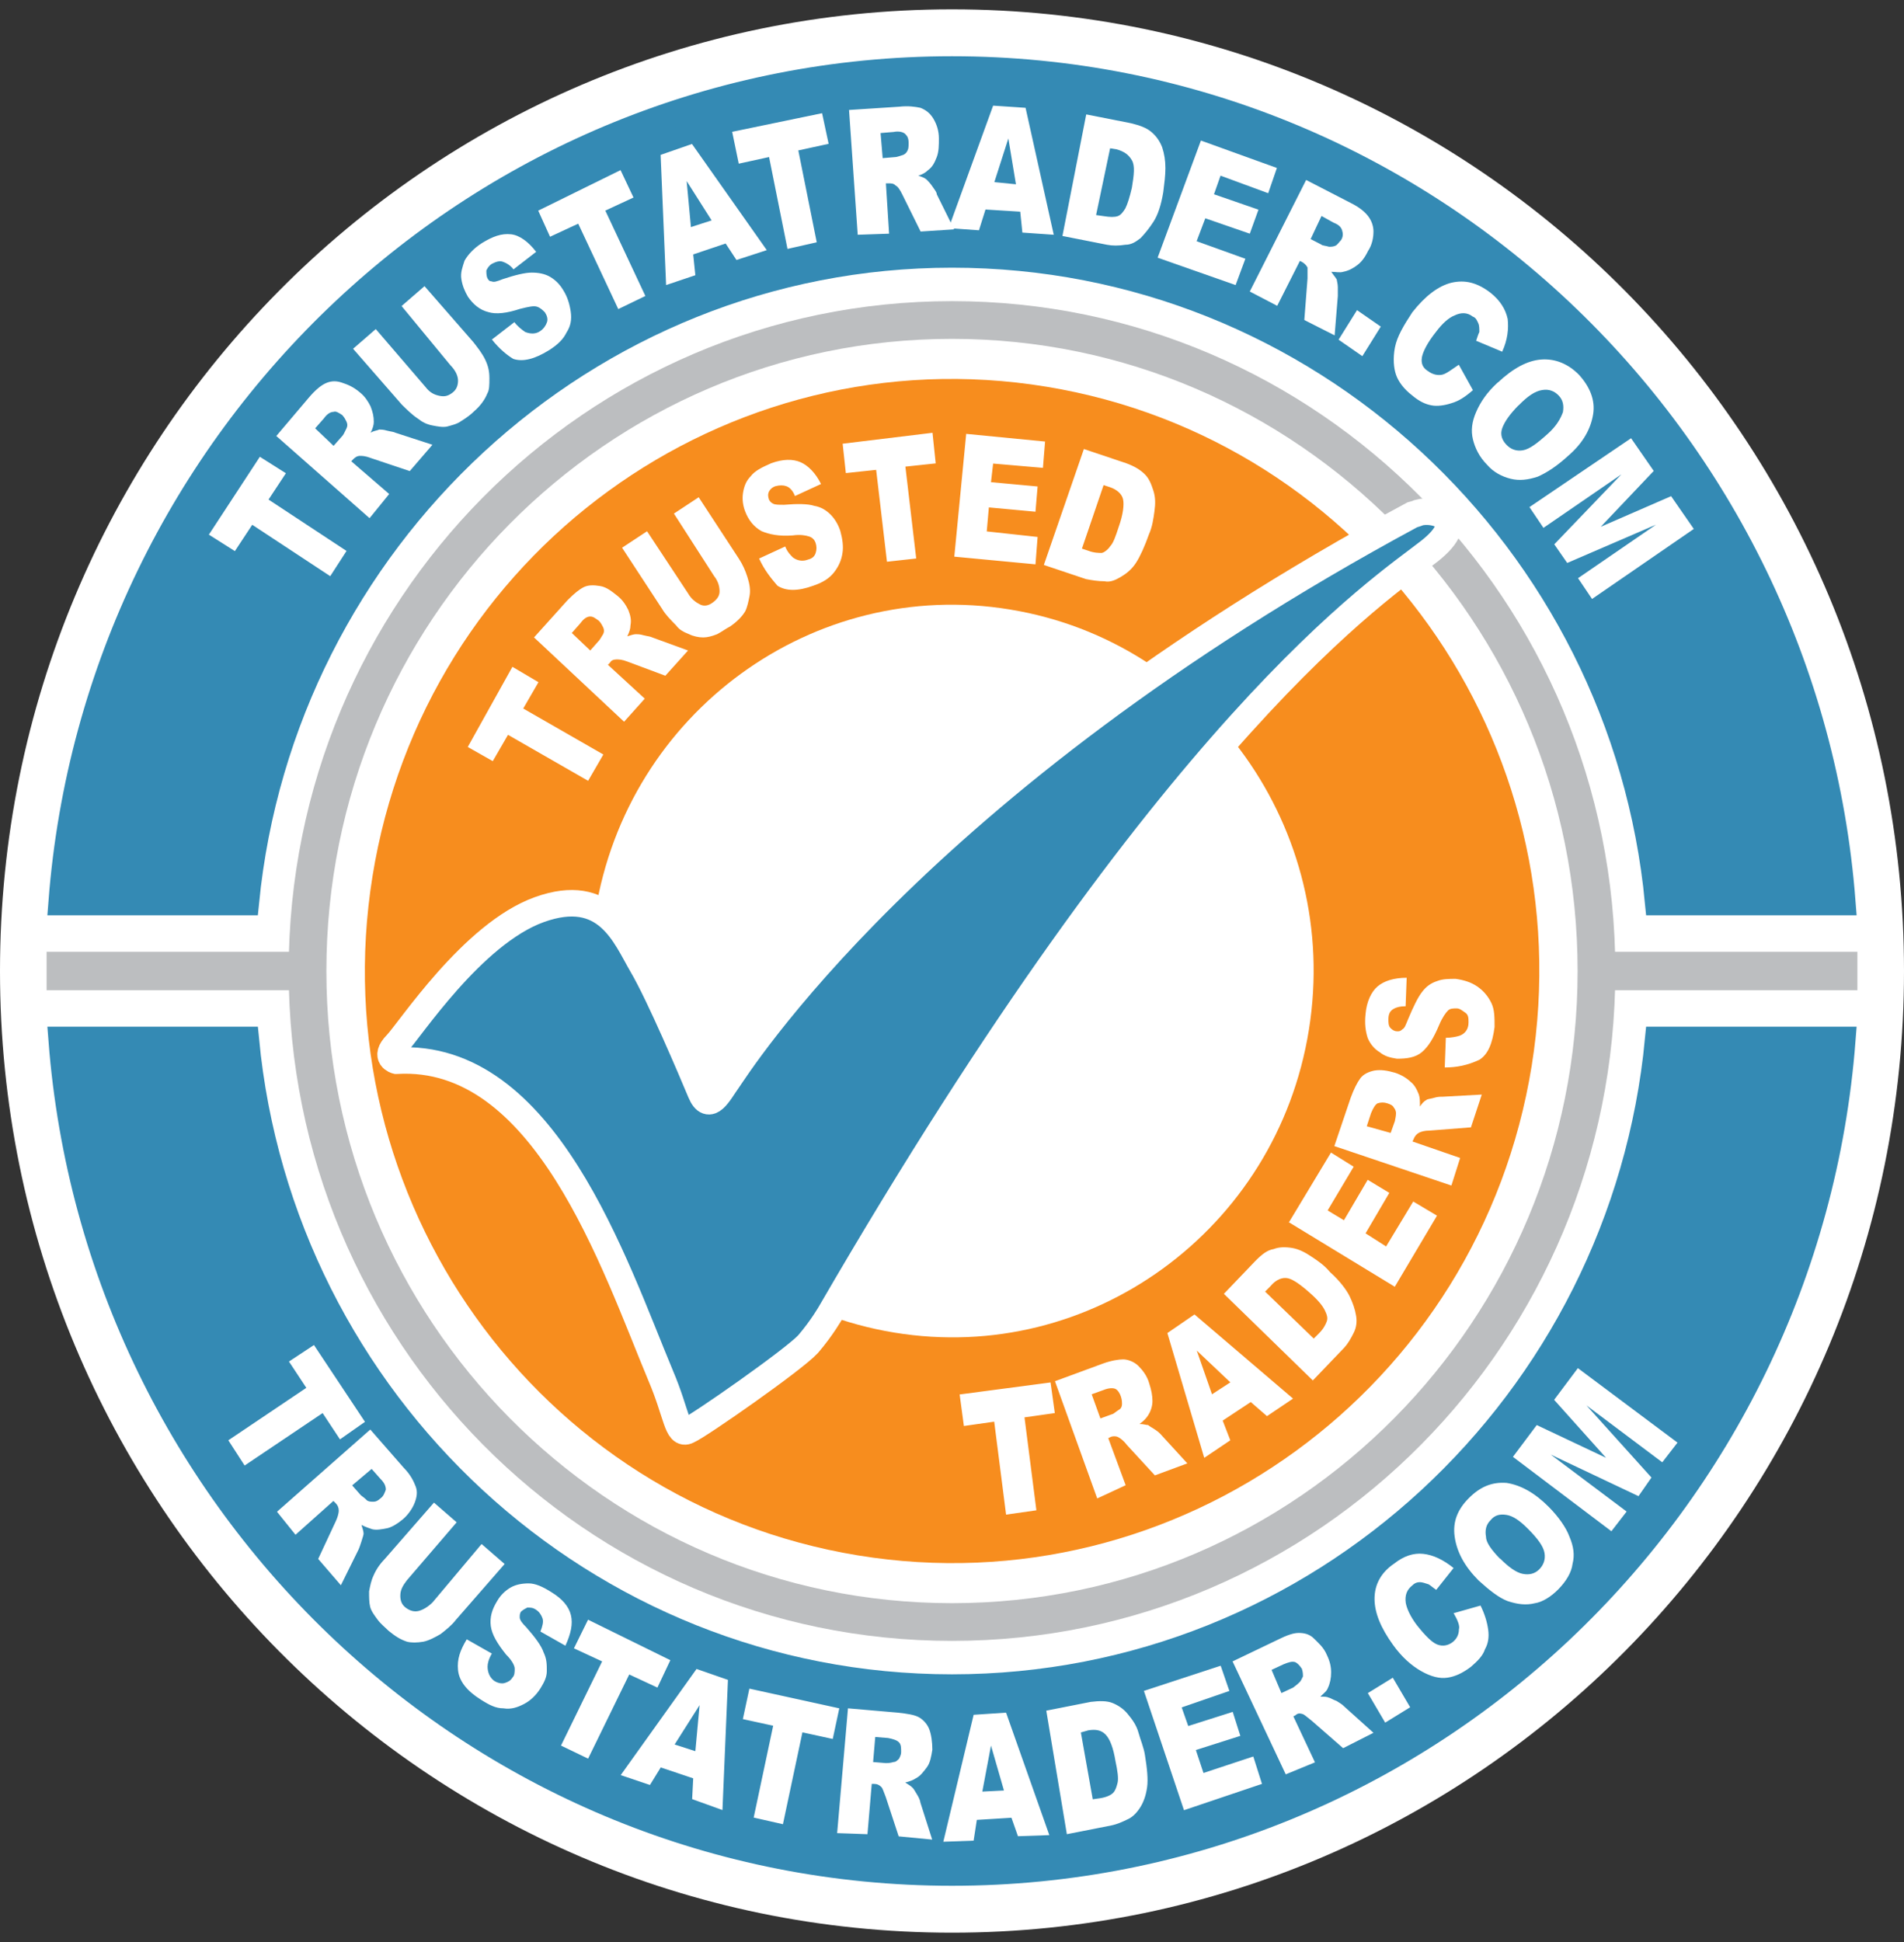
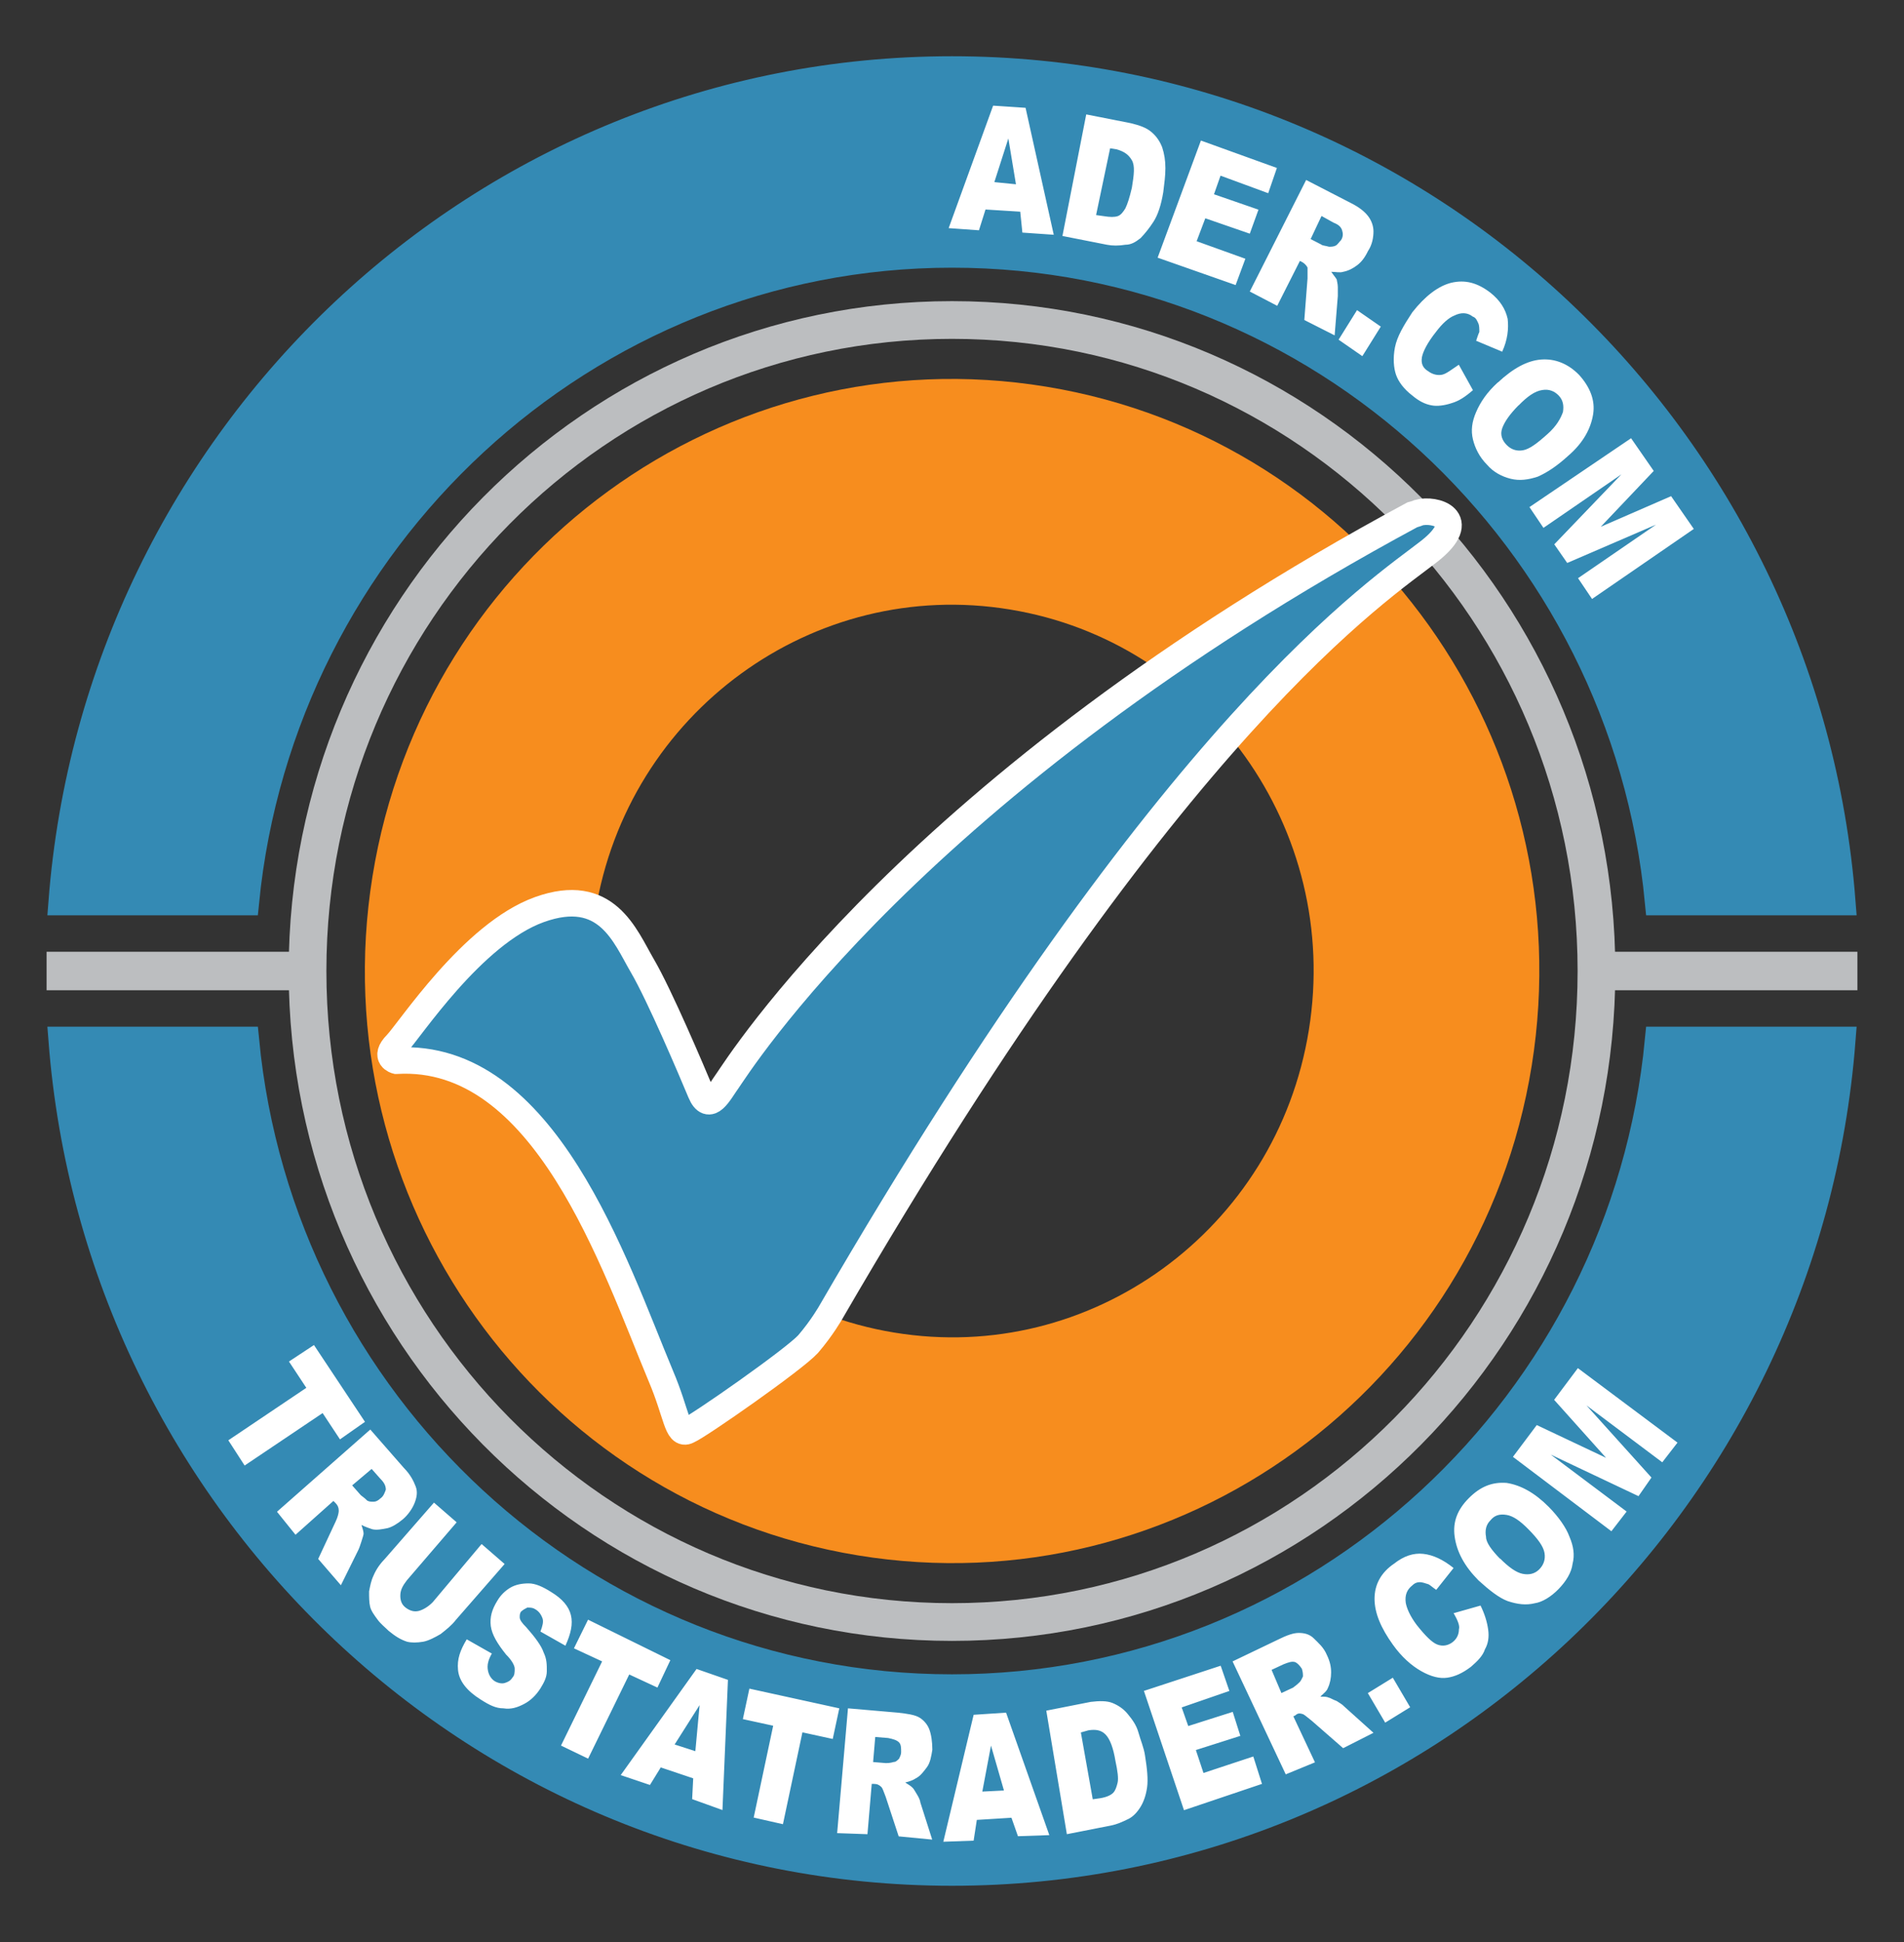
<svg xmlns="http://www.w3.org/2000/svg" width="102" height="104" viewBox="0 0 102 104" fill="none">
  <rect x="0" y="0" width="102" height="104" fill="#333333" stroke="none" />
  <g clip-path="url(#clip0_2401_879)">
-     <path d="M51 103.5C79.166 103.5 102 80.443 102 52C102 23.557 79.166 0.5 51 0.5C22.834 0.5 0 23.557 0 52C0 80.443 22.834 103.5 51 103.5Z" fill="white" />
    <path d="M51 13.626C70.731 13.626 86.969 28.862 88.83 48.308H98.695C96.778 23.407 76.182 3.722 51 3.722C25.818 3.722 5.222 23.407 3.305 48.308H13.17C15.088 28.912 31.334 13.626 51 13.626ZM51 90.374C31.269 90.374 15.031 75.138 13.17 55.691H3.305C5.222 80.593 25.818 100.278 51 100.278C76.182 100.278 96.778 80.593 98.695 55.691H88.83C86.969 75.146 70.731 90.374 51 90.374Z" fill="#348AB4" stroke="#348AB4" stroke-width="1.42" stroke-miterlimit="7.11" />
-     <path d="M11.196 28.623L13.921 24.462L15.316 25.344L14.386 26.753L18.564 29.505L17.691 30.856L13.513 28.104L12.583 29.513L11.188 28.631L11.196 28.623ZM19.788 27.741L14.802 23.349L16.541 21.298C16.891 20.886 17.177 20.655 17.414 20.54C17.65 20.424 17.936 20.367 18.287 20.482C18.638 20.597 18.923 20.713 19.274 21.009C19.568 21.24 19.739 21.537 19.853 21.767C19.968 22.064 20.025 22.295 20.025 22.591C20.025 22.765 19.968 22.946 19.853 23.177C20.025 23.061 20.204 23.061 20.319 23.003C20.376 23.003 20.547 23.003 20.727 23.061C20.955 23.119 21.077 23.119 21.192 23.177L23.166 23.819L21.951 25.228L19.862 24.528C19.568 24.413 19.396 24.413 19.282 24.413C19.111 24.413 18.988 24.528 18.931 24.585L18.817 24.701L20.849 26.456L19.805 27.741H19.788ZM17.87 23.877L18.336 23.349C18.393 23.292 18.45 23.177 18.564 22.938C18.621 22.822 18.621 22.707 18.564 22.583C18.507 22.468 18.45 22.352 18.336 22.229C18.164 22.113 17.985 21.998 17.87 22.056C17.699 22.056 17.52 22.171 17.348 22.41L16.883 22.938L17.87 23.877ZM21.526 16.378L22.742 15.324L25.353 18.315C25.582 18.611 25.818 18.9 25.99 19.254C26.161 19.608 26.218 19.897 26.218 20.251C26.218 20.606 26.218 20.894 26.104 21.075C25.99 21.372 25.753 21.718 25.41 22.015C25.239 22.188 25.002 22.369 24.717 22.542C24.488 22.715 24.195 22.773 23.966 22.839C23.738 22.896 23.444 22.839 23.15 22.781C22.856 22.723 22.628 22.608 22.399 22.427C22.049 22.196 21.763 21.899 21.526 21.669L18.915 18.677L20.131 17.623L22.799 20.729C23.028 21.026 23.264 21.141 23.55 21.199C23.835 21.256 24.015 21.199 24.244 21.026C24.472 20.853 24.537 20.614 24.537 20.383C24.537 20.152 24.423 19.856 24.129 19.559L21.518 16.395L21.526 16.378ZM26.341 18.191L27.556 17.252C27.728 17.483 27.965 17.664 28.136 17.779C28.43 17.895 28.715 17.895 28.952 17.722C29.123 17.606 29.246 17.425 29.303 17.252C29.36 17.079 29.303 16.898 29.189 16.724C29.074 16.609 28.96 16.494 28.78 16.428C28.601 16.362 28.315 16.428 27.85 16.543C27.157 16.774 26.577 16.84 26.169 16.716C25.704 16.601 25.353 16.304 25.068 15.892C24.896 15.596 24.774 15.307 24.717 14.953C24.66 14.599 24.774 14.31 24.888 13.956C25.059 13.659 25.353 13.313 25.818 13.017C26.398 12.662 26.863 12.489 27.385 12.547C27.85 12.604 28.315 12.959 28.723 13.486L27.508 14.426C27.336 14.195 27.099 14.071 26.928 14.014C26.757 13.956 26.577 14.014 26.349 14.129C26.177 14.244 26.12 14.36 26.055 14.483C26.055 14.599 26.055 14.78 26.112 14.895C26.169 15.011 26.226 15.068 26.341 15.068C26.455 15.126 26.634 15.068 26.92 14.953C27.614 14.722 28.136 14.599 28.487 14.599C28.838 14.599 29.18 14.656 29.474 14.829C29.768 15.002 29.996 15.241 30.168 15.53C30.396 15.884 30.518 16.288 30.576 16.7C30.633 17.112 30.576 17.458 30.347 17.812C30.176 18.166 29.882 18.455 29.417 18.752C28.666 19.221 28.022 19.394 27.499 19.221C27.206 19.048 26.749 18.694 26.341 18.166V18.191ZM28.838 11.278L33.244 9.111L33.938 10.578L32.428 11.278L34.574 15.851L33.122 16.552L30.976 11.978L29.466 12.679L28.829 11.27L28.838 11.278ZM38.874 13.041L37.136 13.626L37.251 14.739L35.684 15.266L35.39 8.295L37.071 7.71L41.078 13.396L39.454 13.923L38.874 13.041ZM38.124 11.805L36.785 9.696L37.014 12.16L38.115 11.805H38.124ZM39.225 7.059L44.04 6.062L44.391 7.702L42.767 8.056L43.754 12.975L42.187 13.33L41.2 8.41L39.576 8.765L39.225 7.067V7.059ZM45.949 12.572L45.484 5.889L48.152 5.716C48.675 5.658 49.025 5.716 49.311 5.774C49.605 5.889 49.833 6.07 50.005 6.359C50.176 6.647 50.298 7.001 50.298 7.413C50.298 7.768 50.298 8.114 50.184 8.41C50.07 8.707 49.956 8.938 49.719 9.111C49.605 9.226 49.425 9.342 49.197 9.407C49.368 9.465 49.548 9.523 49.662 9.638C49.719 9.696 49.833 9.811 49.956 9.992C50.078 10.174 50.184 10.289 50.184 10.405L51.114 12.283L49.319 12.399L48.332 10.405C48.218 10.174 48.103 9.992 47.981 9.935C47.867 9.819 47.752 9.819 47.573 9.819H47.459L47.63 12.514L45.949 12.572ZM47.287 8.468L47.981 8.41C48.038 8.41 48.209 8.353 48.389 8.295C48.503 8.237 48.56 8.18 48.617 8.064C48.675 7.949 48.675 7.834 48.675 7.652C48.675 7.422 48.617 7.298 48.503 7.183C48.389 7.067 48.152 7.01 47.867 7.067L47.173 7.125L47.287 8.476V8.468Z" fill="white" />
    <path d="M54.656 11.336L52.795 11.22L52.444 12.333L50.821 12.217L53.203 5.658L54.941 5.774L56.451 12.572L54.77 12.456L54.656 11.344V11.336ZM54.427 9.877L54.019 7.413L53.269 9.753L54.427 9.869V9.877ZM58.197 6.128L60.58 6.598C61.045 6.713 61.396 6.828 61.681 7.067C61.967 7.306 62.147 7.595 62.261 7.891C62.375 8.246 62.432 8.592 62.432 9.004C62.432 9.416 62.375 9.828 62.318 10.289C62.204 10.989 62.024 11.517 61.796 11.871C61.567 12.226 61.331 12.514 61.102 12.753C60.808 12.984 60.58 13.107 60.286 13.107C59.935 13.165 59.593 13.165 59.299 13.107L56.916 12.637L58.189 6.136L58.197 6.128ZM59.47 7.941L58.719 11.517L59.127 11.575C59.478 11.632 59.707 11.632 59.878 11.575C60.05 11.517 60.172 11.344 60.286 11.162C60.4 10.932 60.515 10.578 60.637 10.05C60.751 9.35 60.808 8.88 60.637 8.583C60.466 8.287 60.229 8.114 59.821 7.998L59.47 7.941ZM64.342 7.529L68.405 8.995L67.94 10.347L65.386 9.407L65.035 10.404L67.418 11.228L66.953 12.514L64.57 11.69L64.105 12.918L66.716 13.857L66.194 15.266L62.016 13.799L64.334 7.529H64.342ZM66.953 15.612L69.972 9.638L72.355 10.866C72.82 11.097 73.106 11.336 73.285 11.566C73.465 11.797 73.579 12.094 73.579 12.39C73.579 12.687 73.522 13.091 73.285 13.445C73.114 13.799 72.934 14.03 72.706 14.203C72.477 14.376 72.241 14.5 71.955 14.557C71.784 14.615 71.547 14.557 71.319 14.557C71.433 14.73 71.547 14.854 71.612 14.969C71.612 15.027 71.669 15.2 71.669 15.381V15.851L71.498 17.96L69.874 17.137L70.046 14.912V14.327C69.988 14.211 69.874 14.096 69.752 14.03L69.638 13.972L68.422 16.378L66.969 15.62L66.953 15.612ZM70.209 12.802L70.788 13.099C70.845 13.157 71.017 13.157 71.196 13.214C71.31 13.214 71.425 13.214 71.547 13.157C71.661 13.099 71.718 12.984 71.841 12.86C71.955 12.687 71.955 12.506 71.898 12.333C71.841 12.16 71.727 12.036 71.433 11.921L70.796 11.566L70.217 12.794L70.209 12.802ZM72.698 16.609L73.971 17.491L72.983 19.073L71.71 18.191L72.698 16.609ZM78.157 19.543L78.907 20.894C78.499 21.248 78.157 21.479 77.749 21.594C77.398 21.71 76.998 21.767 76.704 21.71C76.353 21.652 76.01 21.479 75.66 21.182C75.195 20.828 74.909 20.424 74.787 20.07C74.664 19.716 74.615 19.188 74.729 18.603C74.844 18.018 75.195 17.433 75.66 16.724C76.353 15.843 77.055 15.316 77.749 15.142C78.499 14.969 79.144 15.142 79.838 15.67C80.36 16.082 80.653 16.552 80.768 17.079C80.825 17.606 80.768 18.191 80.474 18.834L79.079 18.249C79.136 18.076 79.193 17.895 79.25 17.779C79.25 17.606 79.25 17.425 79.193 17.31C79.136 17.194 79.079 17.013 78.899 16.955C78.605 16.724 78.263 16.724 77.912 16.898C77.618 17.013 77.275 17.31 76.924 17.779C76.459 18.364 76.231 18.834 76.174 19.131C76.117 19.485 76.231 19.716 76.525 19.889C76.753 20.062 77.047 20.119 77.275 20.062C77.504 20.004 77.797 19.765 78.148 19.534L78.157 19.543ZM80.246 20.482C81.061 19.724 81.812 19.312 82.563 19.254C83.314 19.197 84.016 19.485 84.595 20.078C85.174 20.721 85.468 21.43 85.346 22.188C85.223 22.946 84.823 23.712 84.007 24.412C83.428 24.94 82.906 25.294 82.383 25.525C81.861 25.698 81.396 25.756 80.931 25.64C80.466 25.525 80.001 25.286 79.658 24.882C79.25 24.47 79.022 24 78.907 23.531C78.793 23.061 78.85 22.591 79.079 22.064C79.307 21.537 79.658 21.009 80.237 20.482H80.246ZM81.347 21.71C80.882 22.179 80.596 22.591 80.474 22.938C80.352 23.284 80.474 23.58 80.703 23.819C80.931 24.058 81.225 24.174 81.576 24.116C81.927 24.058 82.326 23.762 82.914 23.234C83.379 22.822 83.608 22.41 83.73 22.064C83.787 21.71 83.73 21.421 83.501 21.182C83.273 20.943 82.979 20.828 82.628 20.886C82.22 20.943 81.812 21.24 81.355 21.71H81.347ZM87.377 23.465L88.593 25.22L85.754 28.211L89.523 26.571L90.739 28.326L85.288 32.076L84.538 30.963L88.716 28.096L83.958 30.148L83.265 29.15L86.863 25.401L82.685 28.269L81.935 27.156L87.385 23.465H87.377ZM16.826 72.04L19.552 76.143L18.213 77.082L17.283 75.674L13.105 78.483L12.232 77.132L16.41 74.322L15.48 72.913L16.818 72.031L16.826 72.04ZM14.851 80.947L19.837 76.555L21.632 78.607C21.983 78.961 22.154 79.307 22.269 79.604C22.383 79.901 22.326 80.189 22.212 80.486C22.097 80.782 21.861 81.128 21.575 81.367C21.29 81.606 20.996 81.779 20.759 81.837C20.465 81.895 20.18 81.952 19.943 81.895C19.772 81.837 19.592 81.779 19.364 81.664C19.421 81.837 19.478 82.018 19.478 82.134C19.478 82.191 19.421 82.364 19.364 82.546C19.307 82.719 19.25 82.9 19.192 83.015L18.262 84.894L17.046 83.485L17.977 81.491C18.091 81.26 18.148 81.021 18.148 80.906C18.148 80.733 18.091 80.609 17.977 80.494L17.862 80.379L15.831 82.191L14.843 80.964L14.851 80.947ZM18.858 79.538L19.323 80.065C19.38 80.123 19.494 80.181 19.674 80.362C19.788 80.42 19.845 80.42 20.025 80.42C20.139 80.42 20.253 80.362 20.376 80.247C20.547 80.131 20.604 79.95 20.669 79.777C20.669 79.604 20.612 79.423 20.376 79.192L19.91 78.665L18.866 79.546L18.858 79.538ZM25.818 82.702L27.034 83.757L24.423 86.748C24.195 87.045 23.901 87.275 23.607 87.506C23.313 87.679 22.971 87.86 22.677 87.918C22.326 87.976 22.04 87.976 21.804 87.918C21.453 87.803 21.167 87.621 20.816 87.333C20.645 87.16 20.408 86.979 20.237 86.748C20.066 86.517 19.886 86.278 19.829 86.048C19.772 85.817 19.772 85.52 19.772 85.224C19.829 84.927 19.886 84.639 20 84.4C20.172 83.988 20.408 83.699 20.637 83.46L23.248 80.469L24.464 81.524L21.796 84.63C21.567 84.927 21.445 85.158 21.445 85.454C21.445 85.685 21.502 85.924 21.738 86.097C21.967 86.27 22.203 86.328 22.432 86.27C22.66 86.212 22.954 86.039 23.183 85.8L25.794 82.694L25.818 82.702ZM25.011 87.794L26.349 88.553C26.177 88.849 26.12 89.08 26.12 89.253C26.12 89.55 26.235 89.838 26.471 90.011C26.642 90.126 26.879 90.184 27.05 90.126C27.222 90.069 27.344 90.011 27.459 89.83C27.573 89.714 27.573 89.533 27.573 89.36C27.573 89.187 27.401 88.89 27.108 88.602C26.642 88.017 26.357 87.547 26.292 87.078C26.235 86.608 26.349 86.196 26.642 85.726C26.814 85.43 27.05 85.199 27.336 85.026C27.63 84.853 27.973 84.795 28.323 84.795C28.674 84.795 29.074 84.968 29.539 85.265C30.119 85.619 30.47 86.023 30.584 86.493C30.698 86.962 30.584 87.49 30.29 88.132L28.952 87.374C29.066 87.078 29.123 86.847 29.066 86.674C29.009 86.501 28.895 86.32 28.715 86.204C28.544 86.089 28.421 86.089 28.25 86.089C28.136 86.147 28.021 86.204 27.899 86.32C27.842 86.435 27.842 86.493 27.842 86.616C27.842 86.74 27.956 86.913 28.193 87.144C28.658 87.671 29.009 88.141 29.123 88.495C29.294 88.849 29.294 89.138 29.294 89.492C29.294 89.846 29.123 90.135 28.944 90.431C28.715 90.786 28.421 91.074 28.07 91.255C27.72 91.437 27.377 91.552 26.969 91.486C26.561 91.486 26.218 91.313 25.753 91.016C25.002 90.547 24.594 90.019 24.537 89.434C24.48 88.849 24.651 88.38 25.002 87.794H25.011ZM31.506 86.74L35.912 88.907L35.219 90.374L33.709 89.673L31.506 94.18L30.053 93.48L32.257 88.973L30.747 88.272L31.498 86.748L31.506 86.74ZM37.136 95.235L35.398 94.65L34.819 95.59L33.252 95.062L37.316 89.377L38.997 89.962L38.703 96.933L37.079 96.348L37.136 95.235ZM37.251 93.777L37.479 91.313L36.141 93.422L37.242 93.777H37.251ZM40.147 90.431L44.962 91.486L44.611 93.126L42.987 92.772L41.943 97.691L40.376 97.336L41.42 92.417L39.796 92.063L40.147 90.423V90.431ZM44.847 98.169L45.427 91.486L48.095 91.717C48.617 91.774 48.968 91.832 49.197 91.948C49.425 92.063 49.662 92.302 49.776 92.59C49.89 92.879 49.947 93.291 49.947 93.703C49.89 94.057 49.833 94.403 49.654 94.642C49.474 94.881 49.303 95.112 49.074 95.227C48.903 95.342 48.724 95.4 48.495 95.458C48.666 95.573 48.789 95.631 48.903 95.754C48.96 95.812 49.017 95.927 49.132 96.109C49.246 96.29 49.303 96.463 49.303 96.521L49.939 98.515L48.144 98.342L47.45 96.232C47.336 95.936 47.279 95.763 47.222 95.705C47.108 95.59 46.993 95.532 46.814 95.532H46.7L46.471 98.226L44.847 98.169ZM46.765 94.362L47.459 94.419C47.516 94.419 47.687 94.419 47.867 94.362C47.981 94.362 48.038 94.304 48.16 94.189C48.218 94.073 48.275 93.958 48.275 93.834C48.275 93.604 48.275 93.422 48.16 93.307C48.046 93.192 47.867 93.134 47.581 93.076L46.888 93.019L46.773 94.37L46.765 94.362ZM54.191 97.345L52.33 97.46L52.159 98.572L50.535 98.63L52.159 91.832L53.897 91.717L56.214 98.276L54.533 98.334L54.182 97.336L54.191 97.345ZM53.783 95.886L53.089 93.48L52.624 95.944L53.783 95.886ZM56.051 91.61L58.434 91.14C58.899 91.082 59.307 91.082 59.593 91.198C59.878 91.313 60.172 91.494 60.409 91.783C60.645 92.071 60.874 92.368 60.988 92.78C61.102 93.192 61.282 93.604 61.339 94.007C61.453 94.708 61.51 95.293 61.453 95.705C61.396 96.117 61.282 96.463 61.102 96.76C60.923 97.056 60.694 97.287 60.466 97.402C60.115 97.575 59.829 97.699 59.535 97.757L57.153 98.226L56.051 91.61ZM57.904 92.78L58.54 96.356L58.948 96.298C59.299 96.24 59.527 96.125 59.642 96.002C59.756 95.878 59.813 95.705 59.87 95.474C59.927 95.243 59.87 94.832 59.756 94.304C59.642 93.604 59.462 93.134 59.233 92.895C59.005 92.656 58.711 92.598 58.303 92.664L57.895 92.78H57.904ZM61.273 90.555L65.394 89.204L65.859 90.555L63.305 91.437L63.656 92.434L66.039 91.676L66.447 92.961L64.064 93.719L64.472 94.947L67.141 94.065L67.606 95.532L63.428 96.941L61.282 90.555H61.273ZM68.871 95.004L66.031 88.973L68.471 87.803C68.936 87.572 69.287 87.448 69.572 87.448C69.858 87.448 70.152 87.506 70.388 87.745C70.625 87.984 70.91 88.215 71.082 88.627C71.253 88.981 71.31 89.269 71.31 89.566C71.31 89.863 71.253 90.151 71.139 90.39C71.082 90.563 70.91 90.687 70.731 90.86C70.96 90.86 71.082 90.86 71.196 90.918C71.253 90.918 71.425 91.033 71.604 91.091C71.775 91.206 71.898 91.264 72.012 91.387L73.579 92.796L71.955 93.62L70.274 92.153C70.046 91.98 69.923 91.857 69.809 91.799C69.638 91.742 69.515 91.742 69.401 91.857L69.287 91.915L70.445 94.378L68.879 95.021L68.871 95.004ZM68.642 90.67L69.278 90.374C69.336 90.316 69.45 90.258 69.629 90.077C69.686 90.019 69.744 89.904 69.801 89.78C69.801 89.665 69.801 89.55 69.744 89.368C69.629 89.195 69.515 89.072 69.393 89.014C69.221 88.956 69.042 89.014 68.756 89.129L68.12 89.426L68.642 90.654V90.67ZM73.277 90.67L74.615 89.846L75.545 91.428L74.207 92.252L73.277 90.67ZM77.863 86.394L79.315 85.982C79.544 86.451 79.666 86.863 79.723 87.267C79.78 87.671 79.723 88.025 79.552 88.322C79.438 88.676 79.144 88.965 78.801 89.261C78.336 89.616 77.928 89.789 77.528 89.846C77.128 89.904 76.655 89.789 76.133 89.492C75.611 89.195 75.088 88.734 74.623 88.083C73.987 87.201 73.636 86.385 73.636 85.619C73.636 84.853 73.987 84.21 74.68 83.74C75.203 83.328 75.725 83.155 76.247 83.213C76.769 83.271 77.292 83.51 77.871 83.971L76.941 85.141C76.769 85.026 76.647 84.91 76.533 84.845C76.361 84.787 76.182 84.729 76.068 84.729C75.896 84.729 75.774 84.787 75.66 84.902C75.366 85.133 75.252 85.43 75.309 85.842C75.366 86.138 75.537 86.542 75.888 87.012C76.353 87.597 76.704 87.951 76.99 88.066C77.284 88.182 77.569 88.124 77.806 87.951C78.034 87.778 78.157 87.539 78.157 87.251C78.214 87.078 78.1 86.781 77.863 86.369V86.394ZM79.201 84.63C78.45 83.872 78.042 83.106 77.928 82.29C77.814 81.474 78.1 80.823 78.679 80.238C79.315 79.596 79.952 79.357 80.711 79.414C81.461 79.53 82.22 79.942 82.971 80.7C83.493 81.227 83.901 81.812 84.073 82.282C84.301 82.809 84.366 83.279 84.244 83.749C84.187 84.218 83.893 84.688 83.493 85.1C83.093 85.512 82.62 85.8 82.22 85.858C81.755 85.974 81.29 85.916 80.768 85.743C80.303 85.57 79.78 85.158 79.201 84.63ZM80.36 83.46C80.825 83.93 81.233 84.218 81.576 84.284C81.918 84.35 82.212 84.284 82.449 84.054C82.685 83.823 82.8 83.526 82.743 83.172C82.685 82.818 82.392 82.414 81.869 81.886C81.404 81.417 81.053 81.186 80.711 81.128C80.36 81.071 80.074 81.128 79.838 81.425C79.609 81.656 79.544 81.952 79.609 82.307C79.609 82.603 79.903 83.007 80.36 83.477V83.46ZM81.053 78.014L82.326 76.316L86.039 78.071L83.257 74.965L84.529 73.267L89.866 77.256L89.05 78.31L84.987 75.261L88.471 79.126L87.777 80.123L83.077 77.898L87.141 80.947L86.325 82.002L81.045 78.014H81.053Z" fill="white" />
    <path d="M51 86.864C70.068 86.864 85.525 71.255 85.525 52C85.525 32.745 70.068 17.137 51 17.137C31.932 17.137 16.475 32.745 16.475 52C16.475 71.255 31.932 86.864 51 86.864Z" stroke="#BCBEC0" stroke-width="2.02" stroke-miterlimit="7.11" />
    <path d="M2.497 52H16.483" stroke="#BCBEC0" stroke-width="2.06" stroke-miterlimit="7.11" />
    <path d="M99.503 52H85.582" stroke="#BCBEC0" stroke-width="2.06" stroke-miterlimit="7.11" />
    <path d="M76.087 56.113C78.336 42.124 68.929 28.944 55.077 26.674C41.224 24.403 28.172 33.902 25.923 47.89C23.675 61.878 33.082 75.059 46.934 77.329C60.786 79.6 73.839 70.101 76.087 56.113Z" stroke="#F78D1E" stroke-width="12.09" stroke-miterlimit="7.11" />
-     <path d="M25.068 39.986L27.451 35.71L28.846 36.534L28.03 37.943L32.322 40.406L31.506 41.815L27.214 39.352L26.398 40.761L25.06 40.003L25.068 39.986ZM33.424 38.643L28.609 34.136L30.404 32.142C30.755 31.787 31.041 31.557 31.277 31.441C31.514 31.326 31.8 31.326 32.151 31.384C32.502 31.441 32.787 31.68 33.081 31.911C33.375 32.142 33.546 32.438 33.66 32.669C33.775 32.966 33.832 33.196 33.775 33.493C33.775 33.666 33.717 33.847 33.603 34.078C33.775 34.02 33.954 33.963 34.068 33.963C34.125 33.963 34.297 33.963 34.476 34.02C34.705 34.078 34.827 34.078 34.941 34.136L36.859 34.836L35.643 36.188L33.611 35.429C33.318 35.314 33.146 35.314 33.032 35.314C32.861 35.314 32.738 35.372 32.681 35.487L32.567 35.602L34.541 37.415L33.44 38.643H33.424ZM31.62 34.836L32.085 34.309C32.142 34.251 32.2 34.136 32.314 33.954C32.371 33.839 32.371 33.724 32.314 33.6C32.257 33.485 32.2 33.369 32.085 33.246C31.914 33.13 31.792 33.015 31.62 33.015C31.449 33.015 31.269 33.13 31.098 33.369L30.633 33.897L31.62 34.836ZM36.092 27.511L37.43 26.629L39.576 29.909C39.805 30.263 39.927 30.551 40.041 30.906C40.156 31.26 40.213 31.606 40.156 31.903C40.098 32.199 40.041 32.488 39.927 32.727C39.756 33.023 39.462 33.312 39.111 33.551C38.883 33.666 38.646 33.847 38.417 33.963C38.124 34.078 37.895 34.136 37.667 34.136C37.438 34.136 37.145 34.078 36.916 33.963C36.622 33.847 36.394 33.732 36.222 33.493C35.929 33.196 35.643 32.908 35.472 32.611L33.326 29.332L34.664 28.45L36.867 31.787C37.038 32.084 37.275 32.257 37.504 32.372C37.732 32.488 37.969 32.43 38.197 32.257C38.426 32.084 38.548 31.903 38.548 31.672C38.548 31.441 38.491 31.145 38.254 30.848L36.108 27.511H36.092ZM40.67 29.909L42.065 29.266C42.179 29.562 42.359 29.736 42.473 29.851C42.702 30.024 42.995 30.082 43.289 29.966C43.517 29.909 43.64 29.793 43.697 29.612C43.754 29.439 43.754 29.258 43.697 29.085C43.64 28.912 43.526 28.788 43.346 28.73C43.167 28.673 42.881 28.615 42.473 28.673C41.722 28.73 41.2 28.615 40.792 28.442C40.384 28.211 40.098 27.857 39.919 27.387C39.805 27.09 39.748 26.744 39.805 26.39C39.862 26.036 39.976 25.747 40.213 25.508C40.441 25.212 40.792 25.039 41.314 24.808C41.951 24.577 42.473 24.577 42.881 24.75C43.289 24.923 43.697 25.335 43.983 25.92L42.587 26.563C42.473 26.267 42.294 26.093 42.122 26.036C41.951 25.978 41.771 25.978 41.543 26.036C41.371 26.093 41.249 26.209 41.192 26.332C41.135 26.456 41.135 26.563 41.192 26.744C41.249 26.86 41.306 26.918 41.42 26.975C41.535 27.033 41.714 27.033 42 27.033C42.693 26.975 43.273 26.975 43.624 27.09C43.974 27.148 44.26 27.321 44.497 27.56C44.725 27.791 44.905 28.088 45.019 28.442C45.133 28.854 45.19 29.266 45.133 29.612C45.076 30.024 44.905 30.37 44.668 30.667C44.431 30.963 44.089 31.194 43.566 31.367C42.751 31.664 42.114 31.664 41.649 31.367C41.298 30.955 40.955 30.543 40.661 29.9L40.67 29.909ZM45.141 23.762L49.956 23.177L50.127 24.816L48.503 24.989L49.083 29.909L47.516 30.082L46.937 25.162L45.313 25.335L45.141 23.753V23.762ZM51.751 23.234L55.986 23.646L55.872 25.055L53.203 24.825L53.089 25.822L55.586 26.052L55.472 27.404L52.975 27.173L52.861 28.458L55.586 28.755L55.472 30.222L51.123 29.81L51.759 23.251L51.751 23.234ZM58.075 24.05L60.335 24.808C60.8 24.981 61.086 25.162 61.323 25.393C61.559 25.624 61.673 25.92 61.788 26.275C61.902 26.629 61.902 26.975 61.845 27.387C61.788 27.799 61.731 28.211 61.551 28.615C61.323 29.258 61.086 29.785 60.858 30.139C60.629 30.494 60.335 30.724 60.041 30.897C59.748 31.07 59.462 31.194 59.168 31.128C58.818 31.128 58.475 31.07 58.181 31.013L55.921 30.255L58.067 24.042L58.075 24.05ZM59.119 25.986L57.961 29.381L58.312 29.497C58.605 29.612 58.891 29.612 59.005 29.612C59.119 29.612 59.356 29.439 59.47 29.258C59.642 29.085 59.764 28.73 59.935 28.203C60.164 27.56 60.229 27.033 60.164 26.736C60.099 26.44 59.813 26.209 59.47 26.093L59.119 25.978V25.986ZM51.408 74.677L56.28 74.034L56.508 75.674L54.884 75.904L55.521 80.881L53.897 81.112L53.261 76.135L51.637 76.366L51.408 74.668V74.677ZM58.777 80.239L56.516 73.968L59.07 73.028C59.536 72.856 59.944 72.798 60.172 72.798C60.401 72.798 60.751 72.913 60.988 73.152C61.217 73.383 61.453 73.68 61.567 74.091C61.682 74.446 61.739 74.734 61.739 75.031C61.739 75.328 61.624 75.616 61.51 75.789C61.396 75.962 61.282 76.086 61.045 76.259C61.274 76.259 61.396 76.316 61.51 76.316C61.567 76.374 61.682 76.432 61.861 76.547C62.041 76.662 62.155 76.778 62.212 76.844L63.607 78.368L61.869 79.011L60.36 77.371C60.188 77.14 60.009 77.017 59.895 76.959C59.78 76.901 59.601 76.901 59.487 76.959L59.372 77.017L60.303 79.538L58.793 80.239H58.777ZM58.948 75.962L59.584 75.731C59.642 75.731 59.756 75.616 59.935 75.501C60.05 75.443 60.107 75.328 60.107 75.204C60.107 75.08 60.107 74.973 60.05 74.792C59.992 74.611 59.878 74.438 59.756 74.38C59.633 74.322 59.405 74.322 59.119 74.438L58.483 74.668L58.948 75.954V75.962ZM67.01 75.08L65.501 76.077L65.909 77.132L64.513 78.071L62.538 71.389L63.991 70.392L69.27 74.899L67.875 75.838L67.002 75.08H67.01ZM65.909 74.026L64.113 72.328L64.929 74.668L65.917 74.026H65.909ZM65.566 69.288L67.247 67.532C67.598 67.178 67.883 66.947 68.234 66.89C68.528 66.774 68.871 66.774 69.222 66.832C69.572 66.89 69.915 67.063 70.266 67.302C70.617 67.532 70.96 67.771 71.253 68.126C71.776 68.595 72.126 69.065 72.298 69.411C72.469 69.766 72.592 70.112 72.649 70.466C72.706 70.82 72.649 71.109 72.534 71.348C72.363 71.702 72.184 71.99 72.012 72.172L70.331 73.927L65.574 69.296L65.566 69.288ZM67.769 69.164L70.38 71.685L70.674 71.389C70.903 71.158 71.025 70.919 71.082 70.746C71.139 70.573 71.082 70.392 70.968 70.161C70.853 69.93 70.617 69.634 70.217 69.279C69.695 68.81 69.287 68.521 69.001 68.455C68.716 68.389 68.365 68.513 68.071 68.867L67.777 69.164H67.769ZM69.042 65.472L71.302 61.723L72.518 62.481L71.123 64.822L71.996 65.349L73.269 63.182L74.428 63.882L73.155 66.049L74.256 66.75L75.709 64.344L76.982 65.102L74.721 68.909L69.034 65.448L69.042 65.472ZM77.749 63.487L71.482 61.377L72.355 58.798C72.526 58.328 72.706 57.974 72.877 57.743C73.049 57.513 73.342 57.389 73.628 57.331C73.979 57.274 74.322 57.331 74.73 57.447C75.08 57.562 75.366 57.743 75.546 57.916C75.774 58.089 75.896 58.328 76.011 58.617C76.068 58.79 76.068 58.971 76.068 59.26C76.182 59.086 76.296 58.963 76.419 58.905C76.476 58.847 76.647 58.847 76.827 58.79C77.006 58.732 77.177 58.732 77.292 58.732L79.381 58.617L78.801 60.372L76.598 60.545C76.304 60.545 76.133 60.603 76.019 60.66C75.904 60.718 75.79 60.833 75.725 61.015L75.668 61.13L78.222 62.012L77.757 63.478L77.749 63.487ZM74.501 60.669L74.73 60.026C74.73 59.968 74.787 59.795 74.787 59.614C74.787 59.498 74.73 59.383 74.672 59.317C74.615 59.202 74.501 59.144 74.322 59.086C74.15 59.029 73.971 59.029 73.799 59.086C73.685 59.144 73.571 59.317 73.448 59.614L73.22 60.314L74.493 60.669H74.501ZM77.398 57.158L77.455 55.576C77.749 55.576 78.034 55.519 78.206 55.461C78.499 55.346 78.671 55.106 78.671 54.76C78.671 54.53 78.671 54.348 78.499 54.233C78.328 54.118 78.206 54.002 78.034 54.002C77.863 54.002 77.683 54.002 77.569 54.118C77.455 54.233 77.275 54.472 77.104 54.876C76.81 55.576 76.525 56.046 76.174 56.343C75.823 56.639 75.358 56.697 74.836 56.697C74.485 56.639 74.199 56.581 73.905 56.343C73.612 56.169 73.383 55.873 73.269 55.584C73.155 55.23 73.097 54.826 73.155 54.299C73.212 53.656 73.448 53.129 73.791 52.832C74.134 52.536 74.664 52.363 75.358 52.363L75.301 53.887C75.007 53.887 74.778 53.945 74.607 54.06C74.436 54.175 74.379 54.357 74.379 54.587C74.379 54.76 74.379 54.942 74.493 55.057C74.607 55.172 74.721 55.23 74.844 55.23C74.966 55.23 75.015 55.23 75.138 55.115C75.252 55.057 75.309 54.884 75.431 54.587C75.725 53.887 75.954 53.417 76.182 53.121C76.41 52.824 76.647 52.651 76.998 52.536C77.292 52.42 77.634 52.42 77.985 52.42C78.393 52.478 78.801 52.593 79.144 52.832C79.487 53.071 79.723 53.36 79.895 53.714C80.066 54.068 80.066 54.472 80.066 54.999C79.952 55.881 79.715 56.466 79.25 56.755C78.614 57.051 78.034 57.166 77.39 57.166L77.398 57.158Z" fill="white" />
    <path d="M21.232 56.804C21.232 56.804 20.538 56.631 21.232 55.922C21.926 55.214 25.296 50.006 28.894 48.712C32.493 47.419 33.48 50.121 34.402 51.703C35.333 53.285 37.071 57.389 37.536 58.501C38.001 59.614 38.523 58.501 38.988 57.859C39.453 57.216 48.911 41.98 75.659 27.569C75.659 27.569 75.888 27.511 76.01 27.453C76.826 27.222 78.793 27.75 76.59 29.505C73.978 31.557 62.897 38.585 44.504 70.285C44.504 70.285 44.039 71.109 43.289 71.982C42.538 72.806 37.43 76.374 36.85 76.613C36.271 76.91 36.271 75.731 35.398 73.68C32.901 67.706 29.188 56.334 21.24 56.804H21.232Z" fill="#348AB4" stroke="white" stroke-width="1.42" stroke-miterlimit="7.11" />
  </g>
  <defs>
    <clipPath id="clip0_2401_879">
      <rect width="102" height="103" fill="white" transform="translate(0 0.5)" />
    </clipPath>
  </defs>
</svg>